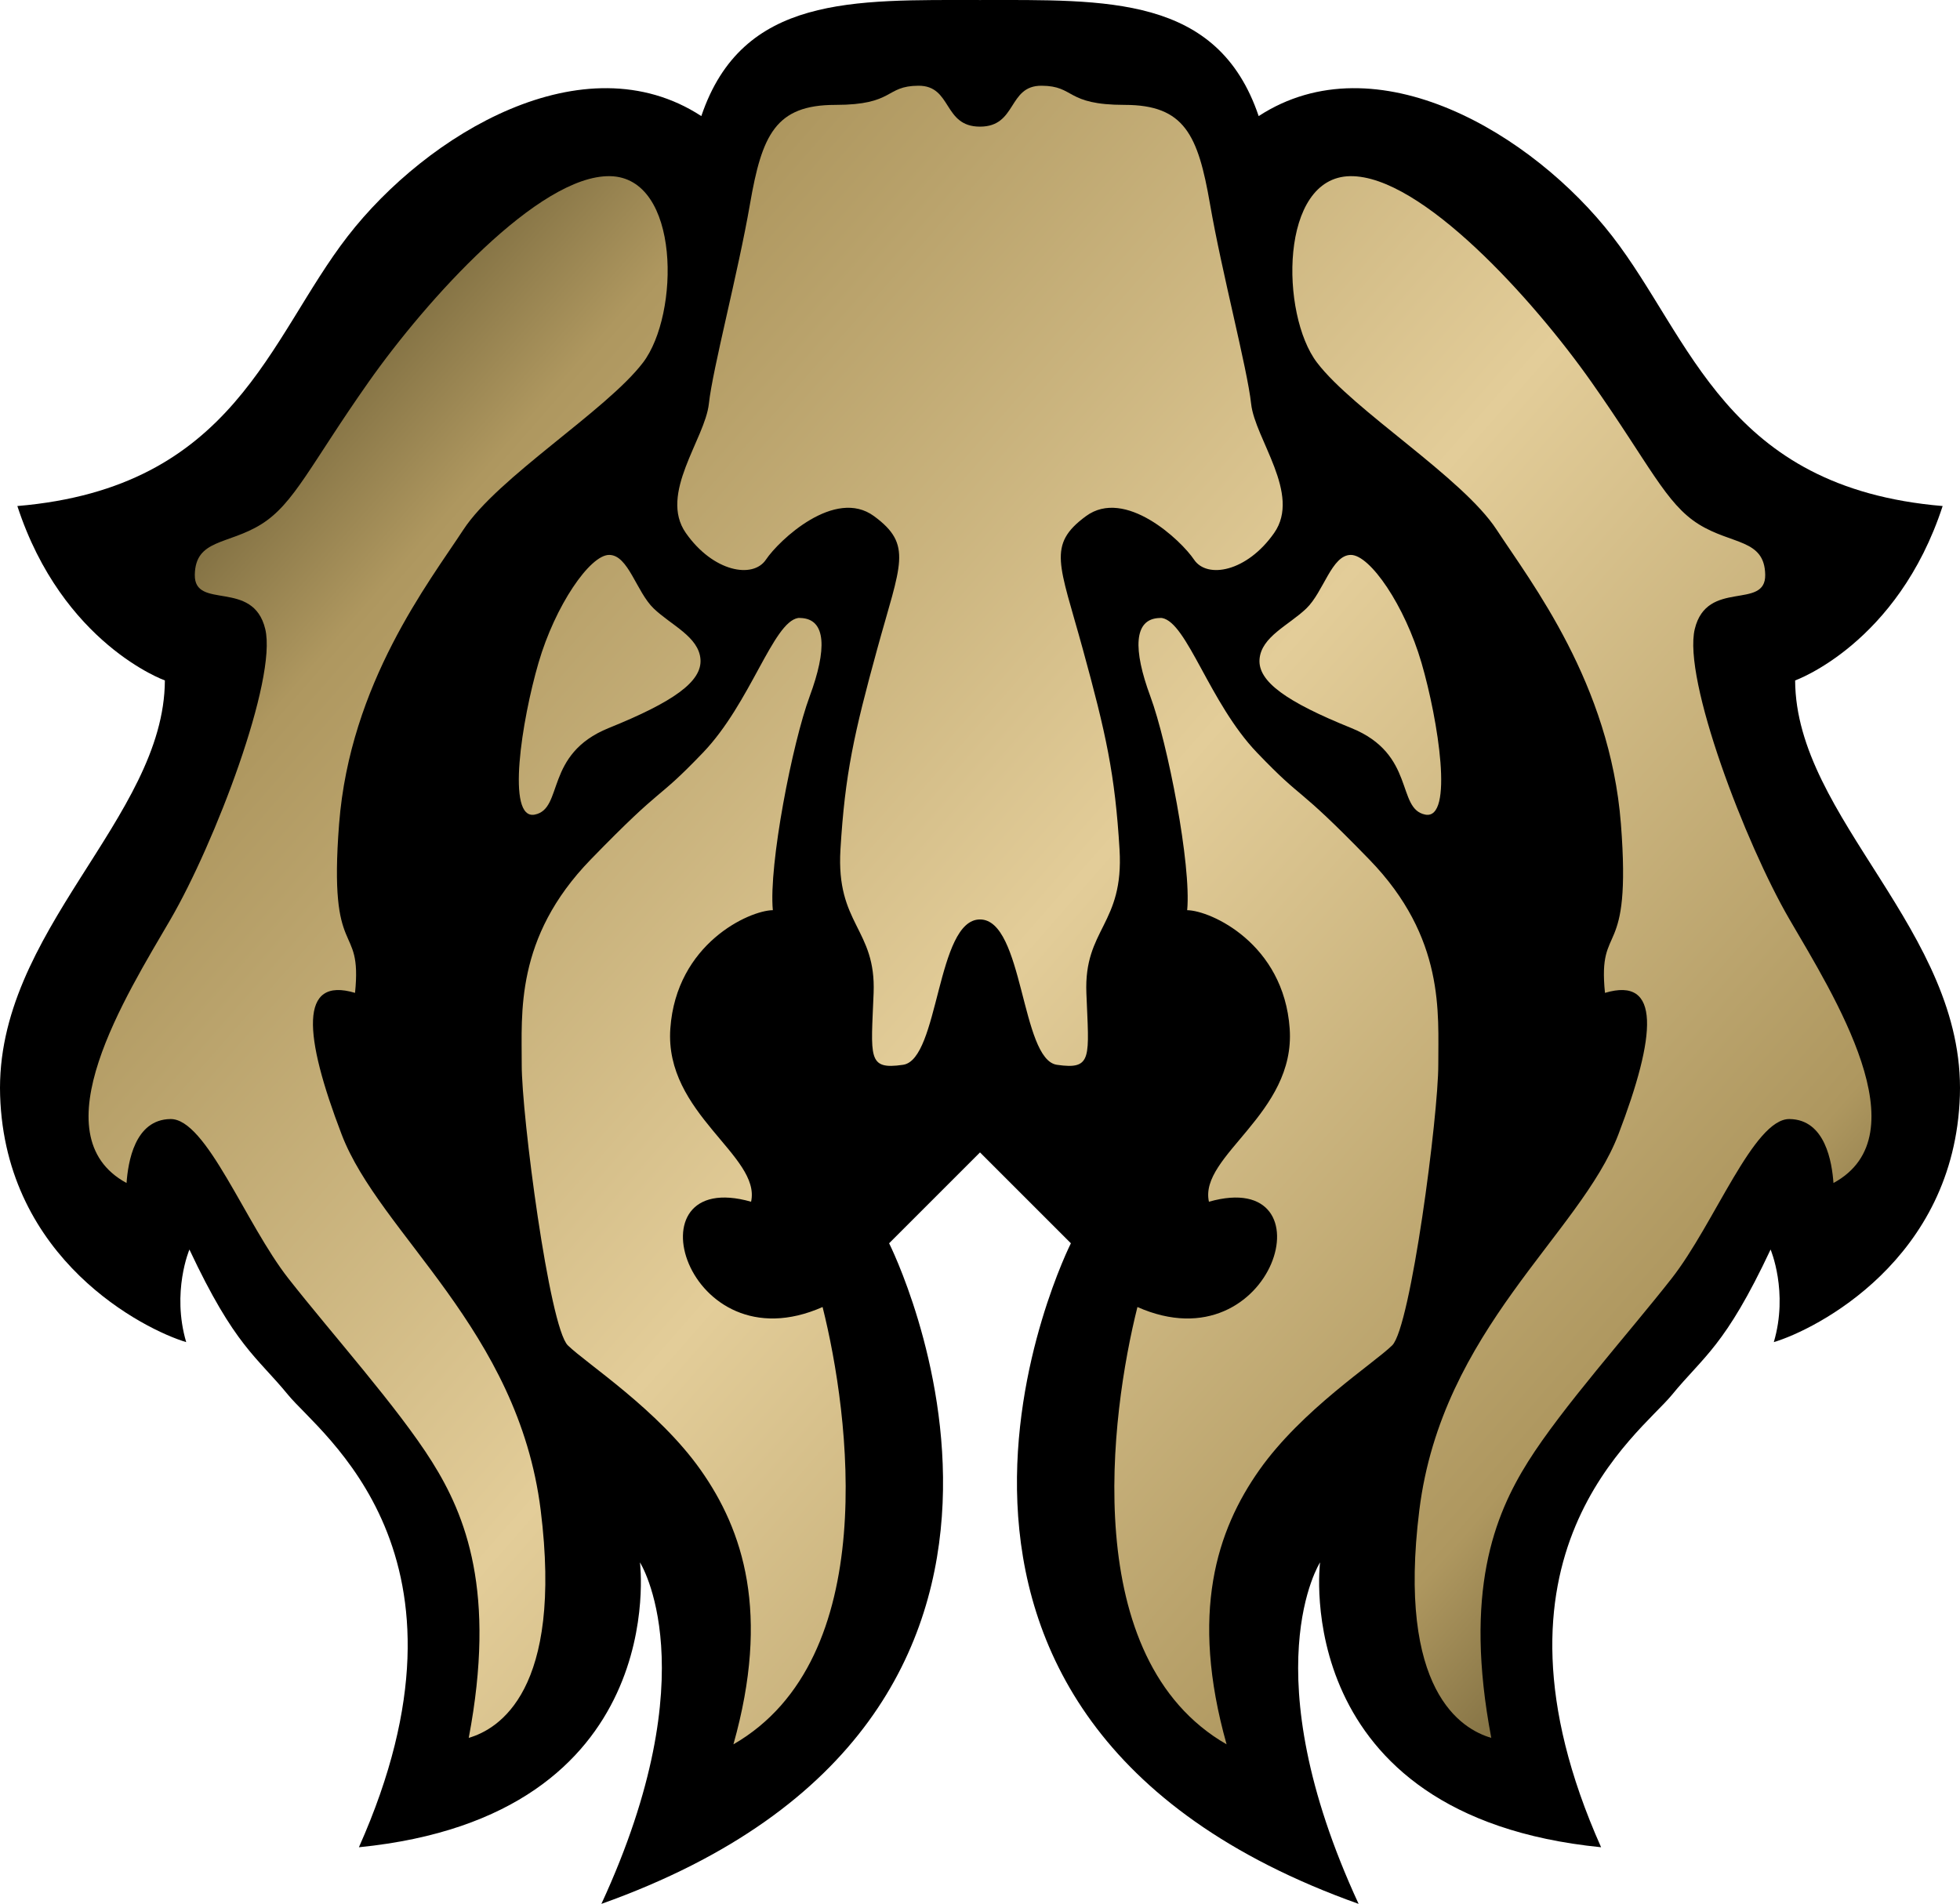
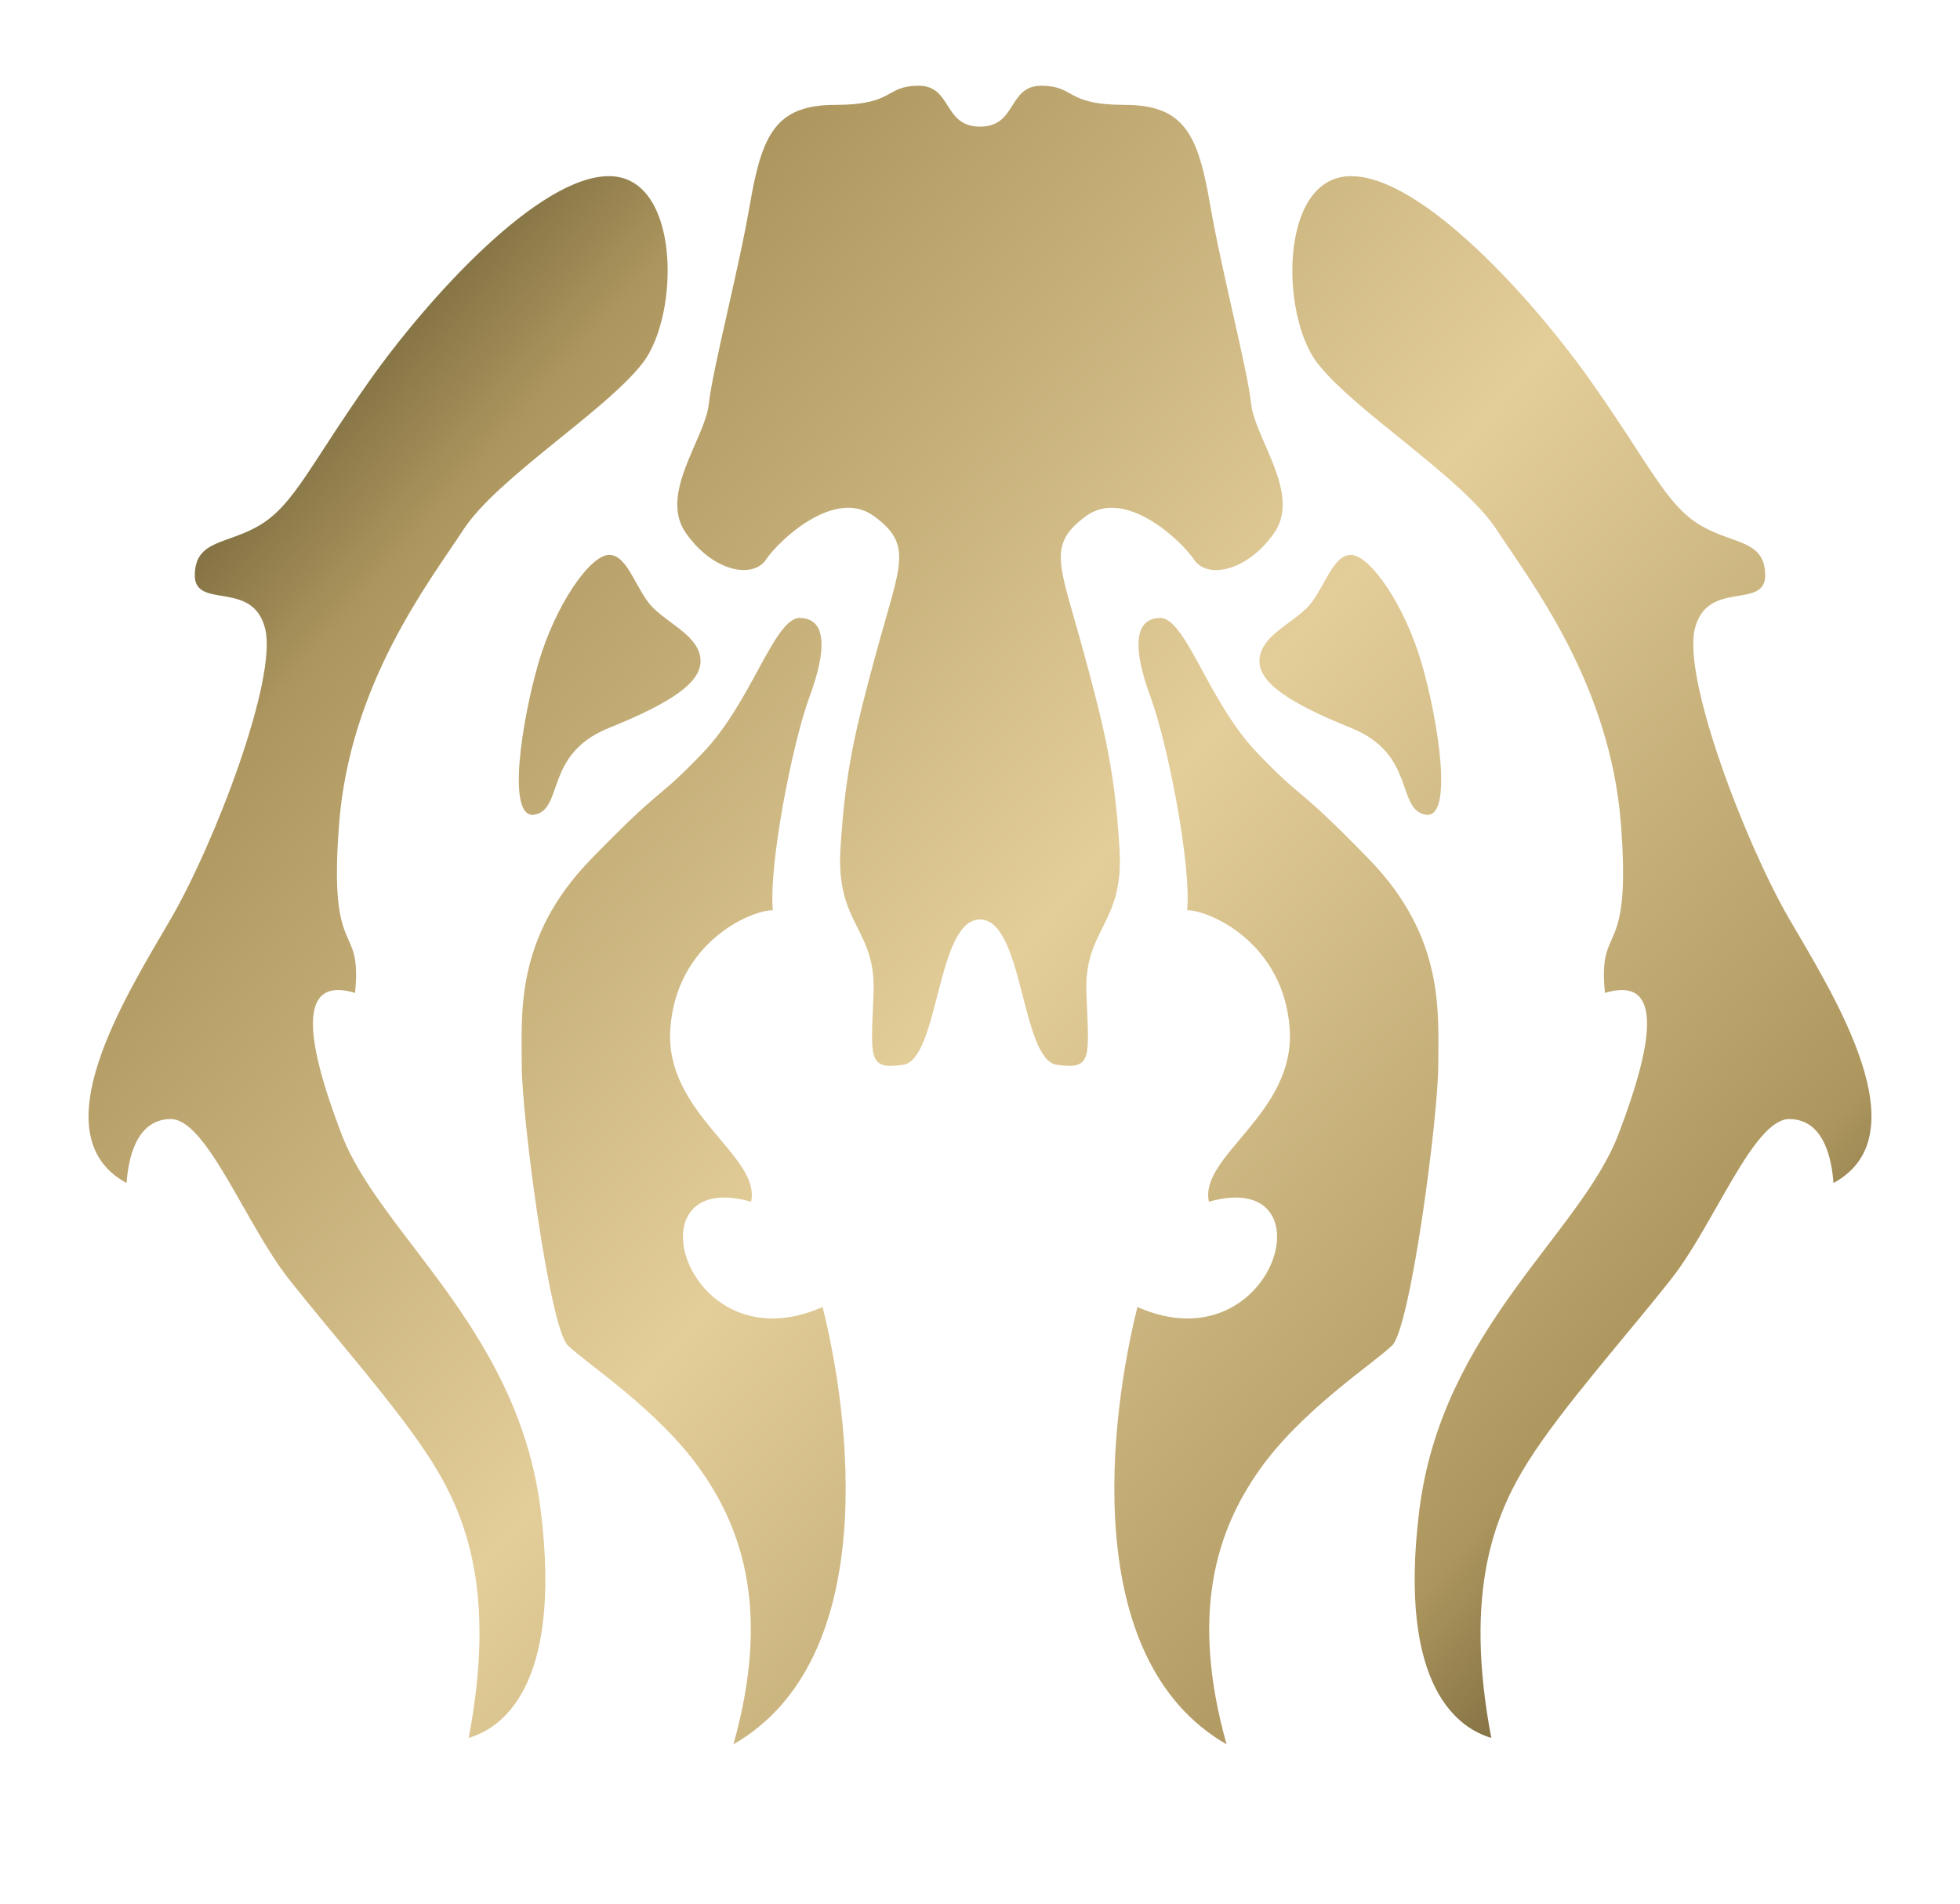
<svg xmlns="http://www.w3.org/2000/svg" xmlns:xlink="http://www.w3.org/1999/xlink" version="1.1" width="284.41" height="276.317" id="svg2">
  <defs id="d1">
    <linearGradient id="g1">
      <stop id="s1" style="stop-color:#7f6e41;stop-opacity:1" offset="0" />
      <stop id="s2" style="stop-color:#ae975f;stop-opacity:1" offset="0.1" />
      <stop id="s3" style="stop-color:#e3cd99;stop-opacity:1" offset="0.5" />
      <stop id="s4" style="stop-color:#ae975f;stop-opacity:1" offset="0.9" />
      <stop id="s5" style="stop-color:#7f6e41;stop-opacity:1" offset="1" />
    </linearGradient>
    <linearGradient x1="385.5" y1="102.294" x2="581.604" y2="273.932" id="g2" xlink:href="#g1" gradientUnits="userSpaceOnUse" gradientTransform="translate(-343.795,-40.746)" />
  </defs>
-   <path d="m 101.768,16.848 c -17.049,-11.11 -39.81,2.597 -51.312,17.438 -11.503,14.841 -16.382,36.491 -47.938,39.156 6.539,20.02 21.406,25.312 21.406,25.312 -0.081,20.018 -24.674,36.402 -23.906,60.25 0.767,23.849 20.954,33.976 27,35.781 -2.146,-7.29 0.469,-13.438 0.469,-13.438 6.624,14.107 9.722,15.473 14.344,21.125 4.622,5.652 29.201,23.101 10.25,65.625 45.465,-4.54 40.781,-41.344 40.781,-41.344 0,0 10.055,15.681 -5.594,49.562 76.367,-27.226 41.75,-95.875 41.75,-95.875 l 13.188,-13.188 13.188,13.188 c 0,0 -34.617,68.649 41.75,95.875 -15.649,-33.881 -5.594,-49.562 -5.594,-49.562 0,0 -4.684,36.803 40.781,41.344 -18.951,-42.524 5.628,-59.973 10.25,-65.625 4.622,-5.652 7.72,-7.018 14.344,-21.125 0,0 2.615,6.148 0.469,13.438 6.046,-1.806 26.233,-11.933 27,-35.781 0.767,-23.848 -23.826,-40.232 -23.906,-60.25 0,0 14.867,-5.292 21.406,-25.312 -31.555,-2.666 -36.435,-24.315 -47.938,-39.156 -11.503,-14.841 -34.264,-28.548 -51.312,-17.438 -5.944,-17.582 -22.067,-16.844 -40.438,-16.844 -18.37,0 -34.494,-0.738 -40.438,16.844 z" id="p1" style="fill:#000000;fill-opacity:1;stroke:none" />
  <path d="m 133.268,12.442 c -4.92,0.028 -3.387,2.781 -12.062,2.781 -8.675,-2e-6 -10.642,4.361 -12.375,14.375 -1.733,10.014 -5.416,23.889 -5.969,29 -0.553,5.111 -7.306,13.083 -3.344,18.75 3.963,5.667 9.742,6.686 11.625,3.875 1.883,-2.811 10.013,-10.487 15.688,-6.312 5.675,4.175 3.849,6.934 0.469,19.25 -3.381,12.316 -4.689,18.2 -5.344,29.125 -0.654,10.925 5.181,11.467 4.812,20.844 -0.368,9.377 -0.951,11.173 4.281,10.406 5.232,-0.767 4.83,-21.094 11.156,-21.094 6.327,0 5.924,20.327 11.156,21.094 5.232,0.767 4.649,-1.029 4.281,-10.406 -0.368,-9.377 5.467,-9.918 4.812,-20.844 -0.654,-10.925 -1.963,-16.809 -5.344,-29.125 -3.381,-12.316 -5.206,-15.075 0.469,-19.25 5.675,-4.175 13.805,3.502 15.688,6.312 1.883,2.811 7.662,1.792 11.625,-3.875 3.963,-5.667 -2.791,-13.639 -3.344,-18.75 -0.553,-5.111 -4.236,-18.986 -5.969,-29 -1.733,-10.014 -3.7,-14.375 -12.375,-14.375 -8.675,10e-7 -7.143,-2.754 -12.062,-2.781 -4.92,-0.028 -3.539,5.937 -8.938,5.938 -5.398,-1e-6 -4.018,-5.965 -8.938,-5.938 z m -44.781,13.125 c -10.281,-0.149 -26.582,17.911 -35,29.875 -8.418,11.964 -10.795,17.676 -15.594,20.656 -4.799,2.98 -9.532,2.117 -9.625,7.312 -0.093,5.195 8.453,0.587 10.219,7.875 1.766,7.288 -7.336,31.132 -13.75,42.156 -6.414,11.024 -19.236,31.285 -6.375,38.25 0.22,-3 1.17,-9.213 6.375,-9.281 5.205,-0.068 10.878,15.193 17.125,23.156 6.247,7.963 15.905,18.748 20.812,26.562 4.908,7.814 9.359,18.894 5.344,40.094 4.313,-1.258 13.709,-6.818 10.438,-33.062 -3.272,-26.244 -23.338,-40.044 -28.875,-54.5 -5.537,-14.456 -6.198,-22.996 1.938,-20.562 1.08,-10.655 -3.9,-4.147 -2.312,-24.531 1.587,-20.385 13.052,-35.071 18.031,-42.688 4.979,-7.617 20.727,-17.26 26.062,-24.25 5.336,-6.99 5.468,-26.914 -4.812,-27.062 z m 107.437,0 c -10.281,0.149 -10.148,20.072 -4.812,27.062 5.336,6.99 21.083,16.633 26.062,24.25 4.979,7.617 16.444,22.303 18.031,42.688 1.587,20.385 -3.392,13.876 -2.312,24.531 8.136,-2.434 7.474,6.106 1.938,20.562 -5.537,14.456 -25.603,28.256 -28.875,54.5 -3.272,26.244 6.124,31.805 10.438,33.062 -4.016,-21.2 0.436,-32.279 5.344,-40.094 4.908,-7.814 14.566,-18.599 20.812,-26.562 6.247,-7.963 11.92,-23.224 17.125,-23.156 5.205,0.068 6.155,6.281 6.375,9.281 12.861,-6.965 0.039,-27.226 -6.375,-38.25 -6.414,-11.024 -15.516,-34.869 -13.75,-42.156 1.766,-7.288 10.312,-2.68 10.219,-7.875 -0.093,-5.195 -4.826,-4.333 -9.625,-7.312 -4.799,-2.98 -7.175,-8.692 -15.594,-20.656 -8.418,-11.964 -24.719,-30.024 -35,-29.875 z M 88.393,80.536 c -2.787,0 -7.828,7.345 -10.25,15.656 -2.422,8.311 -4.738,22.89 -0.531,22.031 4.207,-0.859 1.356,-8.779 10.719,-12.562 9.363,-3.783 13.575,-6.74 13.312,-10 -0.263,-3.26 -4.254,-4.922 -6.781,-7.344 -2.527,-2.422 -3.682,-7.781 -6.469,-7.781 z m 107.625,0 c -2.787,0 -3.942,5.36 -6.469,7.781 -2.527,2.422 -6.518,4.084 -6.781,7.344 -0.263,3.26 3.95,6.217 13.312,10 9.363,3.783 6.512,11.704 10.719,12.562 4.207,0.859 1.89,-13.72 -0.531,-22.031 -2.422,-8.311 -7.463,-15.656 -10.25,-15.656 z m -80.219,9.156 c -3.648,0.629 -6.881,12.325 -13.781,19.531 -7.123,7.439 -5.27,4.156 -16.312,15.531 -11.042,11.375 -9.972,22.385 -10,29.719 -0.028,7.333 4.006,38.152 6.688,40.781 2.682,2.629 13.105,9.337 19.281,18.094 6.177,8.757 10.113,20.756 4.75,39.812 21.554,-12.41 16.859,-47.831 12.938,-63.469 -19.869,8.797 -28.424,-20.402 -10.375,-15.281 1.474,-6.68 -12.586,-12.771 -11.719,-25.125 0.867,-12.354 11.466,-17.141 14.875,-17.188 -0.619,-6.577 2.834,-24.255 5.344,-31.031 2.509,-6.776 2.453,-11.27 -1.344,-11.375 -0.119,-0.003 -0.226,-0.02 -0.344,0 z m 52.469,0 c -3.797,0.105 -3.853,4.599 -1.344,11.375 2.509,6.776 5.963,24.455 5.344,31.031 3.409,0.046 14.008,4.834 14.875,17.188 0.867,12.354 -13.193,18.445 -11.719,25.125 18.049,-5.121 9.494,24.078 -10.375,15.281 -3.921,15.638 -8.616,51.059 12.938,63.469 -5.363,-19.057 -1.427,-31.055 4.75,-39.812 6.177,-8.757 16.6,-15.465 19.281,-18.094 2.682,-2.629 6.716,-33.448 6.688,-40.781 -0.028,-7.333 1.042,-18.343 -10,-29.719 -11.042,-11.375 -9.189,-8.093 -16.312,-15.531 -6.9,-7.206 -10.133,-18.903 -13.781,-19.531 -0.118,-0.02 -0.225,-0.003 -0.344,0 z" id="p2" style="fill:url(#g2);fill-opacity:1;stroke:none" />
</svg>